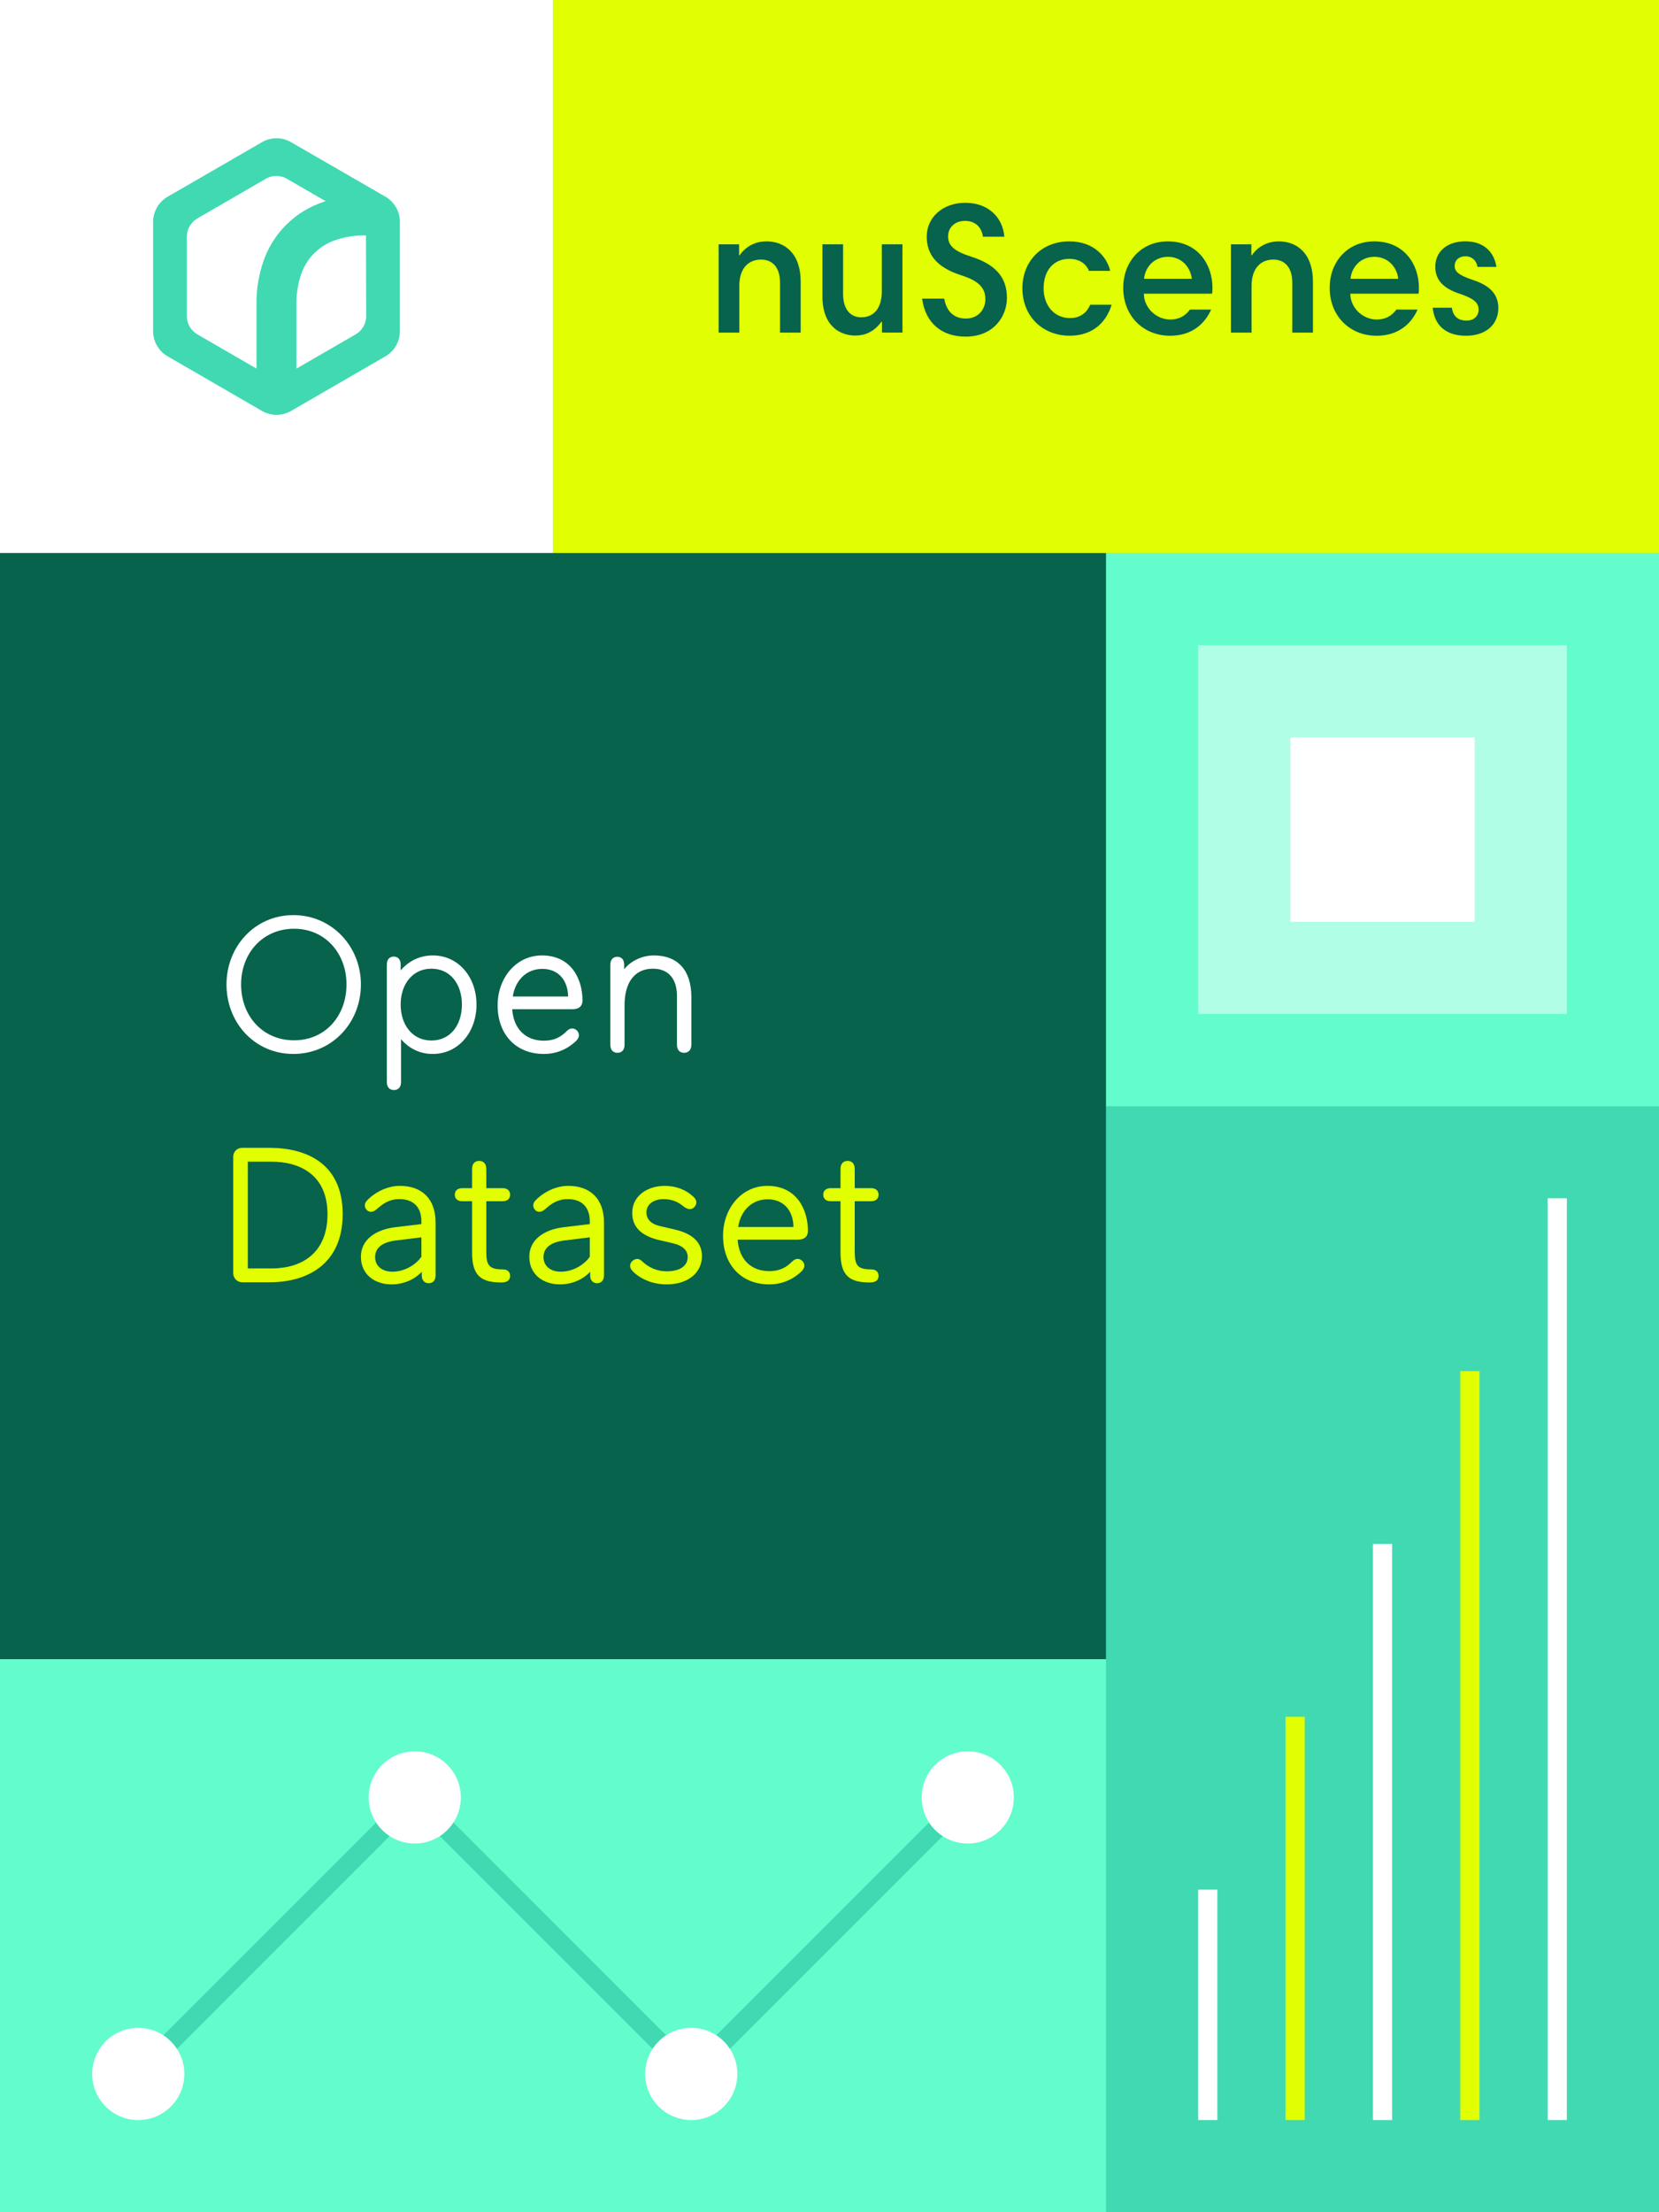
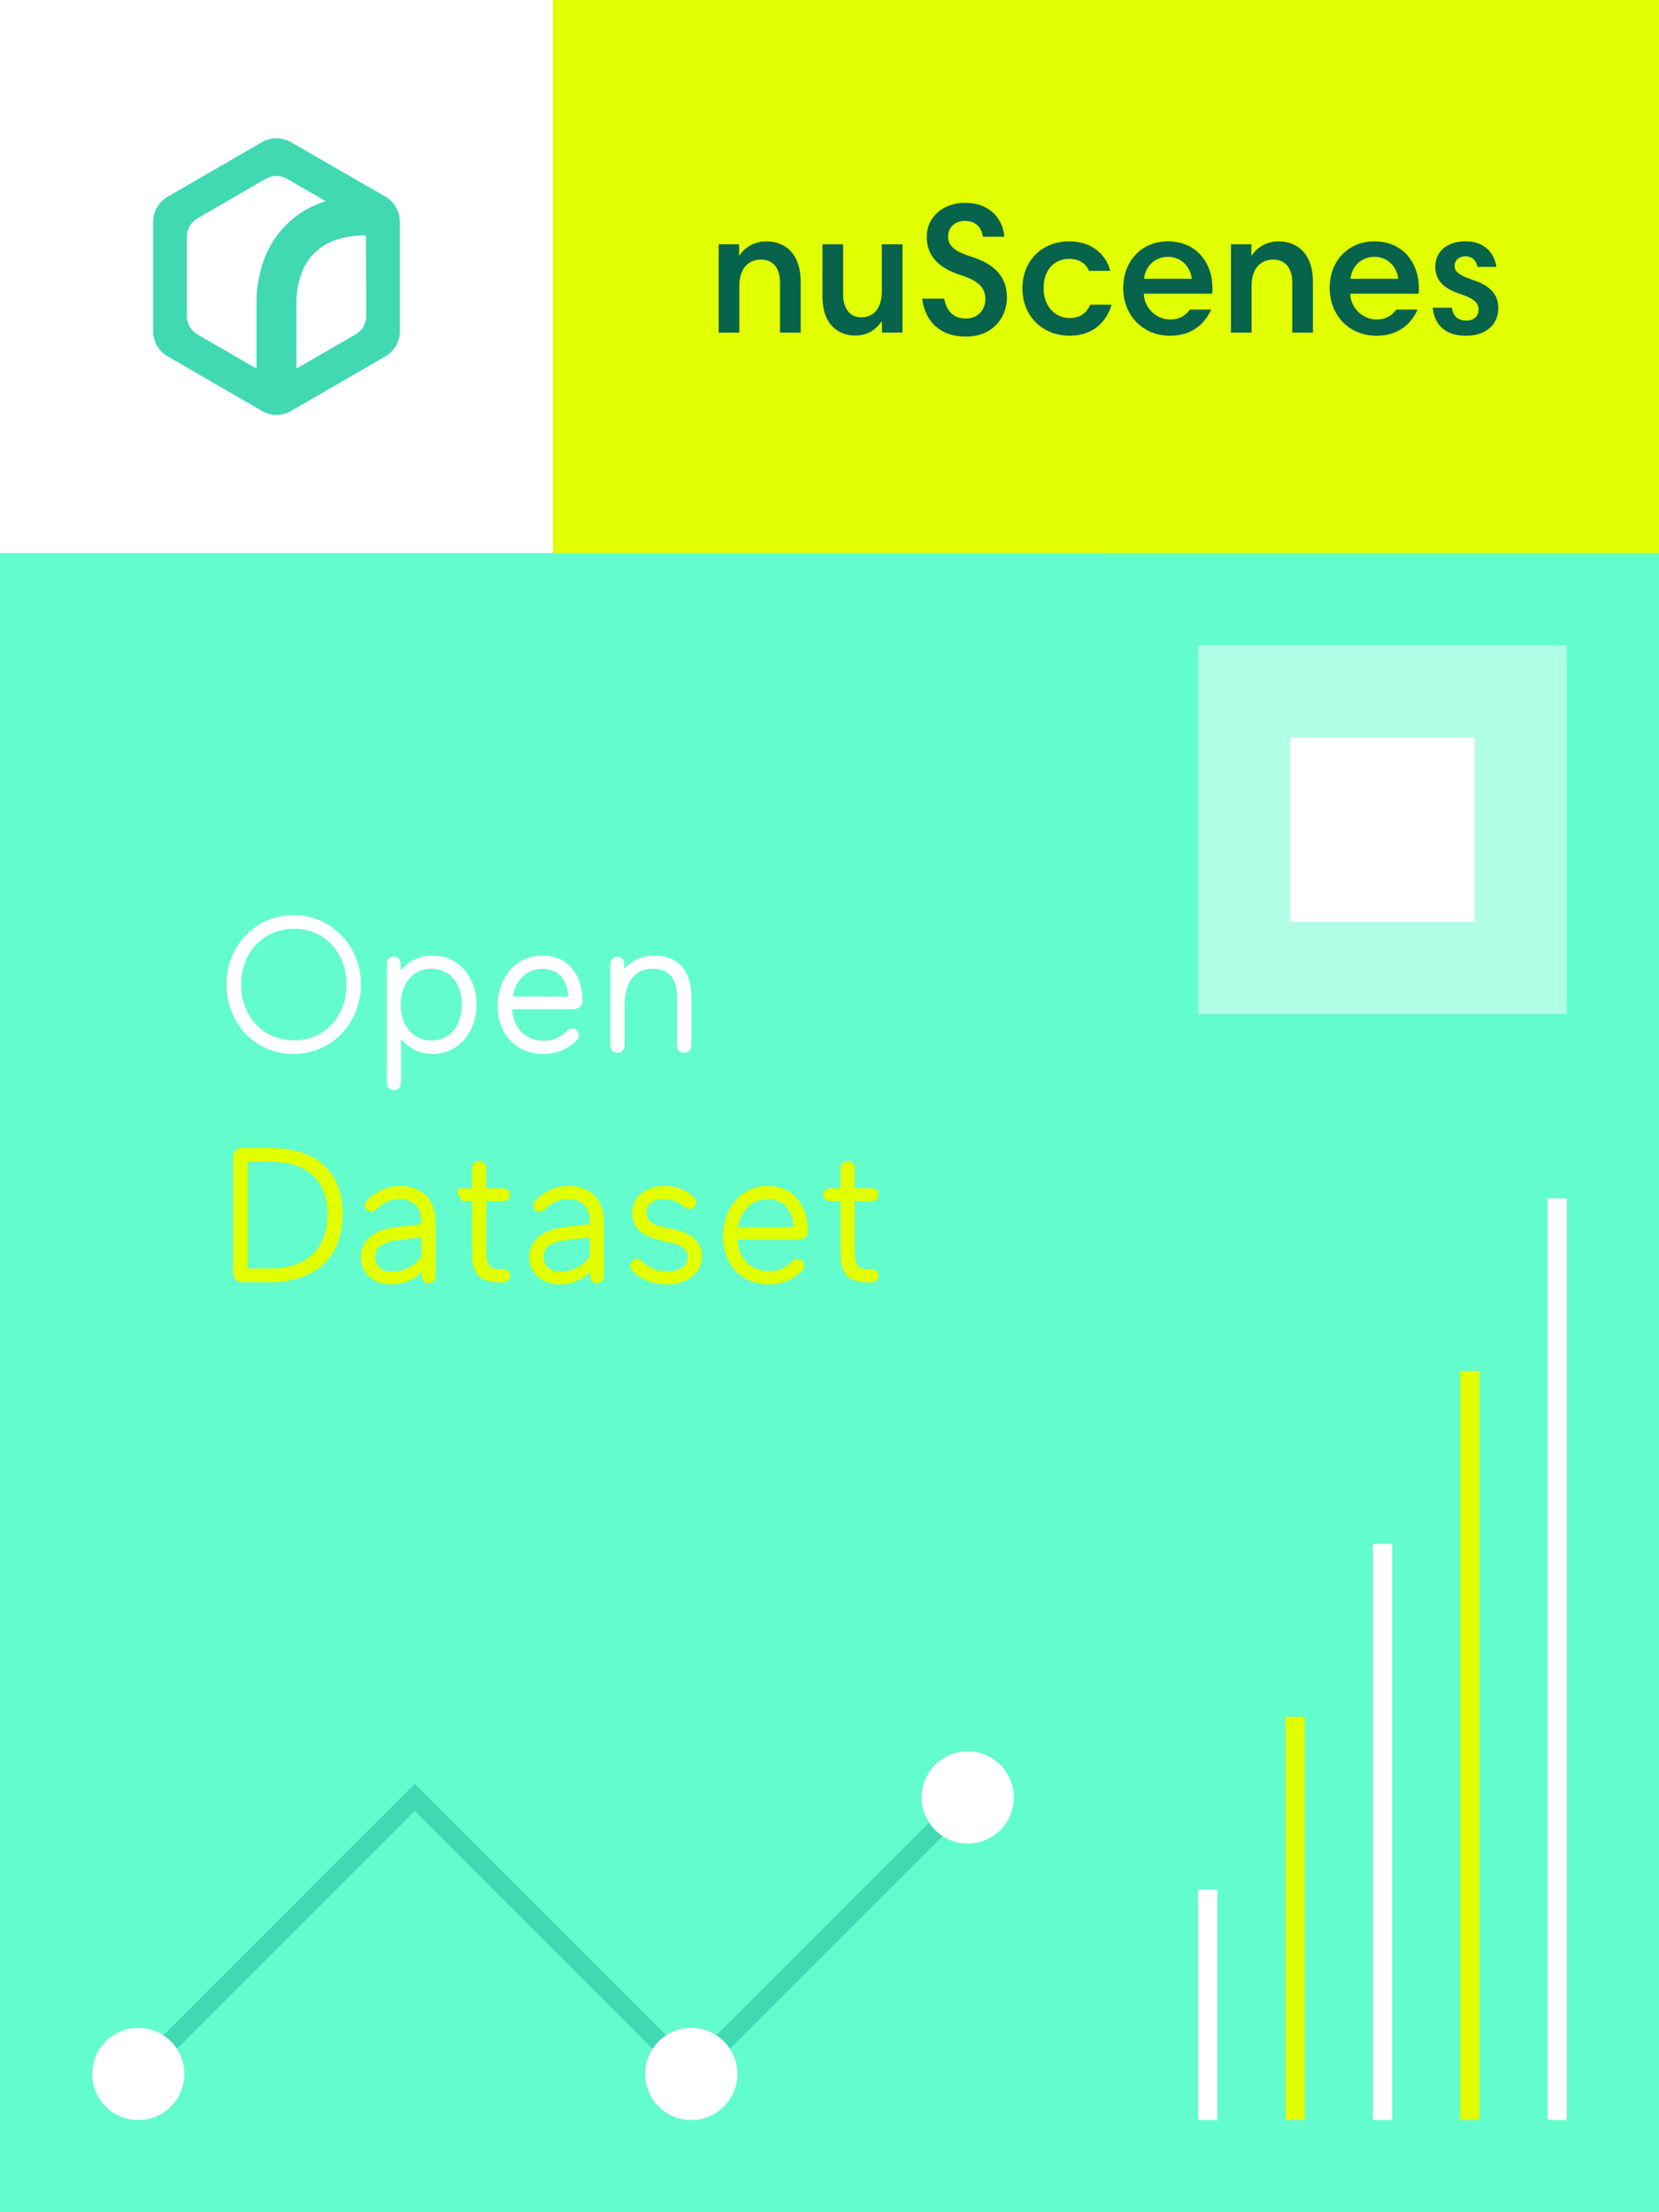
<svg xmlns="http://www.w3.org/2000/svg" width="525" height="700" viewBox="0 0 525 700" fill="none">
  <path d="M525 0H0V700H525V0Z" fill="#63FCCD" />
  <path d="M175 0H0V175H175V0Z" fill="white" />
  <path d="M218.75 660.553L131.25 573.053L45.901 658.402L41.599 654.1L131.25 564.449L218.75 651.949L304.099 566.6L308.401 570.902L218.75 660.553Z" fill="#40D9B2" />
  <path d="M125.319 65.601C124.554 64.288 123.472 63.17 122.184 62.356L91.863 44.856C90.526 44.127 89.031 43.75 87.5 43.75C85.981 43.75 84.474 44.127 83.137 44.856L52.828 62.38C51.528 63.194 50.458 64.3 49.693 65.625C48.927 66.95 48.502 68.432 48.453 69.963V105.049C48.502 106.568 48.927 108.062 49.693 109.387C50.458 110.712 51.528 111.818 52.828 112.62L83.149 130.168C84.498 130.885 85.993 131.262 87.512 131.262C89.031 131.262 90.526 130.885 91.875 130.168L122.196 112.62C123.484 111.818 124.566 110.7 125.319 109.387C126.085 108.062 126.498 106.58 126.547 105.049V69.939C126.498 68.408 126.073 66.925 125.319 65.601ZM60.023 103.372C59.476 102.411 59.172 101.33 59.123 100.224V74.727C59.16 73.621 59.464 72.528 60.023 71.568C60.582 70.608 61.359 69.793 62.295 69.21L84.279 56.474C85.252 55.951 86.346 55.672 87.451 55.672C88.557 55.672 89.651 55.951 90.623 56.474L103.043 63.656C102.339 63.887 101.634 64.13 100.965 64.398C96.833 65.977 93.115 68.457 90.052 71.665C87.002 74.861 84.681 78.701 83.283 82.906C81.849 87.135 81.132 91.571 81.168 96.043V116.63L62.283 105.705C61.371 105.122 60.594 104.319 60.023 103.372ZM115.877 100.224C115.84 101.33 115.536 102.411 114.977 103.372C114.418 104.332 113.641 105.146 112.705 105.717L93.807 116.642V96.043C93.783 92.981 94.257 89.931 95.217 87.026C96.031 84.535 97.392 82.262 99.203 80.379C101.014 78.495 103.226 77.049 105.681 76.149C108.816 74.995 112.146 74.436 115.5 74.509H115.816C115.816 74.582 115.816 74.642 115.816 74.715L115.877 100.224Z" fill="#40D9B2" />
-   <path d="M525 350H350V700H525V350Z" fill="#40D9B2" />
  <path d="M525 0H175V175H525V0Z" fill="#E1FF01" />
  <path d="M227.415 77.307H233.892V80.807H234.014C236.226 77.659 239.434 76.371 242.533 76.371C248.306 76.371 253.385 80.163 253.385 89.144V105.246H246.847V89.496C246.847 84.708 244.575 82.144 240.844 82.144C236.76 82.144 233.965 85 233.965 90.432V105.246H227.427V77.307H227.415Z" fill="#07634B" />
  <path d="M285.578 105.244H279.101V101.805H278.931C276.597 105.074 273.62 106.18 270.642 106.18C265.915 106.18 260.264 103.263 260.264 93.808V77.305H266.802V93.055C266.802 97.782 269.075 100.407 272.514 100.407C276.476 100.407 279.052 97.612 279.052 92.18V77.305H285.59V105.244H285.578Z" fill="#07634B" />
  <path d="M311.063 74.911C310.649 71.934 308.668 69.892 305.399 69.892C302.191 69.892 300.028 71.934 300.028 74.85C300.028 78.119 302.774 79.748 307.149 81.145C315.668 83.831 318.646 88.267 318.646 94.27C318.646 100.104 314.441 106.52 305.582 106.52C298.168 106.52 292.87 102.376 291.812 94.501H298.813C299.457 98.293 301.668 100.796 305.642 100.796C309.665 100.796 311.828 97.819 311.828 94.671C311.828 90.88 309.434 88.777 304.123 87.088C296.479 84.633 293.271 80.55 293.271 74.899C293.271 68.604 298.521 64.168 305.46 64.168C312.582 64.168 317.297 68.604 317.832 74.899H311.063V74.911Z" fill="#07634B" />
  <path d="M351.312 85.704H344.604C343.729 83.493 341.627 81.913 338.358 81.913C333.63 81.913 330.252 85.352 330.252 91.246C330.252 96.557 333.521 100.64 338.589 100.64C342.21 100.64 344.069 98.599 345.005 96.435H351.774C350.255 101.515 346.233 106.23 338.479 106.23C330.082 106.23 323.543 100.227 323.543 91.185C323.543 83.019 329.255 76.371 338.418 76.371C346.415 76.371 350.437 81.621 351.312 85.704Z" fill="#07634B" />
  <path d="M383.688 91.015C383.688 91.599 383.687 92.352 383.566 92.935H361.983C361.983 97.31 365.835 101.102 370.319 101.102C373.175 101.102 375.108 99.935 376.566 97.954H383.274C381.403 102.208 377.38 106.243 370.319 106.243C361.74 106.243 355.444 99.948 355.444 91.015C355.444 83.14 360.816 76.371 369.627 76.371C379.252 76.432 383.688 83.894 383.688 91.015ZM362.043 88.208H377.149C376.736 84.477 373.88 81.269 369.627 81.269C365.142 81.269 362.396 84.599 362.043 88.208Z" fill="#07634B" />
  <path d="M389.521 77.307H395.998V80.807H396.12C398.332 77.659 401.54 76.371 404.639 76.371C410.411 76.371 415.491 80.163 415.491 89.144V105.246H408.953V89.496C408.953 84.708 406.681 82.144 402.95 82.144C398.866 82.144 396.071 85 396.071 90.432V105.246H389.533V77.307H389.521Z" fill="#07634B" />
  <path d="M449.021 91.015C449.021 91.599 449.021 92.352 448.899 92.935H427.316C427.316 97.31 431.168 101.102 435.653 101.102C438.509 101.102 440.441 99.935 441.899 97.954H448.608C446.736 102.208 442.714 106.243 435.653 106.243C427.073 106.243 420.778 99.948 420.778 91.015C420.778 83.14 426.149 76.371 434.96 76.371C444.585 76.432 449.021 83.894 449.021 91.015ZM427.377 88.208H442.483C442.069 84.477 439.214 81.269 434.96 81.269C430.476 81.269 427.729 84.599 427.377 88.208Z" fill="#07634B" />
  <path d="M467.566 84.477C467.274 82.436 465.755 81.099 463.835 81.099C461.562 81.099 460.335 82.496 460.335 84.076C460.335 85.766 461.21 86.932 466.047 88.573C472.05 90.493 474.153 93.592 474.153 97.493C474.153 102.622 470.3 106.243 463.884 106.243C457.175 106.243 453.906 102.573 453.384 97.371H459.448C459.74 99.705 461.137 101.455 464.054 101.455C466.509 101.455 467.906 99.936 467.906 98.016C467.906 95.913 466.679 94.576 462.073 92.996C456.823 91.307 454.198 88.682 454.198 84.356C454.198 79.75 457.819 76.359 463.701 76.359C469.705 76.359 472.865 79.92 473.557 84.465H467.566V84.477Z" fill="#07634B" />
  <path d="M525 175H350V350H525V175Z" fill="#63FCCD" />
  <path d="M495.833 204.168H379.167V320.835H495.833V204.168Z" fill="#B1FEE6" />
  <path d="M466.667 233.332H408.333V291.665H466.667V233.332Z" fill="white" />
  <path d="M43.75 670.835C51.804 670.835 58.333 664.305 58.333 656.251C58.333 648.197 51.804 641.668 43.75 641.668C35.696 641.668 29.167 648.197 29.167 656.251C29.167 664.305 35.696 670.835 43.75 670.835Z" fill="white" />
  <path d="M218.75 670.835C226.804 670.835 233.333 664.305 233.333 656.251C233.333 648.197 226.804 641.668 218.75 641.668C210.696 641.668 204.167 648.197 204.167 656.251C204.167 664.305 210.696 670.835 218.75 670.835Z" fill="white" />
  <path d="M306.25 583.335C314.304 583.335 320.833 576.805 320.833 568.751C320.833 560.697 314.304 554.168 306.25 554.168C298.196 554.168 291.667 560.697 291.667 568.751C291.667 576.805 298.196 583.335 306.25 583.335Z" fill="white" />
-   <path d="M131.25 583.335C139.304 583.335 145.833 576.805 145.833 568.751C145.833 560.697 139.304 554.168 131.25 554.168C123.196 554.168 116.667 560.697 116.667 568.751C116.667 576.805 123.196 583.335 131.25 583.335Z" fill="white" />
  <path d="M385.243 597.918H379.167V670.835H385.243V597.918Z" fill="white" />
  <path d="M412.891 543.23H406.814V670.835H412.891V543.23Z" fill="#E1FF01" />
  <path d="M440.538 488.543H434.462V670.835H440.538V488.543Z" fill="white" />
  <path d="M468.186 433.855H462.109V670.835H468.186V433.855Z" fill="#E1FF01" />
  <path d="M495.833 379.168H489.757V670.835H495.833V379.168Z" fill="white" />
-   <path d="M350 175H0V525H350V175Z" fill="#07634B" />
  <path d="M92.823 289.562C105.036 289.562 114.212 299.467 114.212 311.498C114.212 323.712 105.036 333.495 92.823 333.495C80.67 333.495 71.677 323.712 71.677 311.498C71.677 299.467 80.67 289.562 92.823 289.562ZM93.066 329.181C102.91 329.181 109.654 321.464 109.654 311.498C109.654 301.655 102.91 293.877 93.066 293.877C83.101 293.877 76.295 301.655 76.295 311.498C76.295 321.464 83.101 329.181 93.066 329.181Z" fill="white" />
  <path d="M122.415 305.18C122.415 303.418 123.448 302.689 124.602 302.689C125.757 302.689 126.79 303.418 126.79 305.18V307.064C129.342 304.086 132.806 302.324 136.937 302.324C145.201 302.324 150.792 309.312 150.792 317.88C150.792 326.447 145.201 333.496 136.937 333.496C132.806 333.496 129.403 331.734 126.911 328.817V342.368C126.911 344.191 125.878 344.92 124.663 344.92C123.448 344.92 122.415 344.191 122.415 342.368V305.18ZM136.512 306.517C130.497 306.517 126.79 311.5 126.79 317.88C126.79 324.26 130.497 329.243 136.512 329.243C142.589 329.243 146.174 324.26 146.174 317.88C146.174 311.5 142.589 306.517 136.512 306.517Z" fill="white" />
  <path d="M181.234 319.338H162.094C162.519 325.536 166.286 329.303 172.12 329.303C175.34 329.303 177.406 328.21 179.351 326.265C180.566 325.05 181.781 325.293 182.632 326.144C183.361 326.994 183.543 328.149 182.328 329.364C180.08 331.552 176.616 333.496 172.12 333.496C163.127 333.496 157.476 327.177 157.476 318.123C157.476 309.494 163.248 302.324 171.512 302.324C180.809 302.324 184.333 309.859 184.333 316.543C184.333 318.366 183.24 319.338 181.234 319.338ZM162.276 315.328H179.776C179.715 310.102 176.616 306.578 171.634 306.578C166.408 306.578 163.005 310.406 162.276 315.328Z" fill="white" />
  <path d="M193.144 305.241C193.144 303.479 194.177 302.75 195.332 302.75C196.547 302.75 197.519 303.479 197.519 305.241V306.699C199.524 304.147 203.109 302.324 206.937 302.324C214.533 302.324 218.786 307.064 218.786 315.51V330.579C218.786 332.402 217.693 333.131 216.477 333.131C215.262 333.131 214.229 332.402 214.229 330.579V315.145C214.229 309.555 211.373 306.517 206.634 306.517C200.679 306.517 197.641 311.074 197.641 318.062V330.579C197.641 332.402 196.608 333.131 195.392 333.131C194.177 333.131 193.144 332.402 193.144 330.579V305.241Z" fill="white" />
  <path d="M73.804 402.886V366.002C73.804 364.483 75.019 363.207 76.538 363.207H85.349C96.833 363.207 108.439 368.068 108.439 384.171C108.439 400.334 96.833 405.742 85.349 405.742H76.538C75.019 405.681 73.804 404.405 73.804 402.886ZM78.422 367.582V401.367H85.957C95.071 401.367 103.639 396.87 103.639 384.171C103.639 371.896 95.071 367.582 85.896 367.582H78.422Z" fill="#E1FF01" />
  <path d="M116.156 382.955C115.366 382.226 115.062 380.95 116.217 379.796C118.526 377.365 122.476 375.238 126.486 375.238C133.535 375.238 137.849 379.309 137.849 386.905V403.554C137.849 405.316 136.816 406.046 135.661 406.046C134.507 406.046 133.474 405.316 133.474 403.554V402.4C131.59 404.527 128.127 406.41 123.934 406.41C118.526 406.41 114.212 403.25 114.212 397.66C114.212 392.252 118.891 389.032 125.21 388.303L133.352 387.33V386.419C133.352 381.801 130.618 379.431 126.425 379.431C123.205 379.431 121.2 380.829 119.255 382.591C118.101 383.624 116.946 383.684 116.156 382.955ZM124.177 402.4C128.066 402.4 131.651 400.152 133.352 397.66V391.523L125.453 392.495C120.774 393.042 118.708 394.987 118.708 397.782C118.708 400.577 120.896 402.4 124.177 402.4Z" fill="#E1FF01" />
-   <path d="M161.425 403.737C161.425 404.831 160.757 405.803 158.752 405.803C152.554 405.803 149.394 403.981 149.394 396.446V380.1H146.295C144.594 380.1 143.925 379.128 143.925 378.034C143.925 376.941 144.594 375.968 146.295 375.968H149.394V369.892C149.394 368.069 150.427 367.34 151.642 367.34C152.858 367.34 153.891 368.069 153.891 369.892V375.968H159.056C160.757 375.968 161.425 376.941 161.425 378.034C161.425 379.128 160.757 380.1 159.056 380.1H153.891V396.142C153.891 400.456 154.863 401.671 159.116 401.671C160.818 401.671 161.425 402.644 161.425 403.737Z" fill="#E1FF01" />
+   <path d="M161.425 403.737C161.425 404.831 160.757 405.803 158.752 405.803C152.554 405.803 149.394 403.981 149.394 396.446V380.1H146.295C143.925 376.941 144.594 375.968 146.295 375.968H149.394V369.892C149.394 368.069 150.427 367.34 151.642 367.34C152.858 367.34 153.891 368.069 153.891 369.892V375.968H159.056C160.757 375.968 161.425 376.941 161.425 378.034C161.425 379.128 160.757 380.1 159.056 380.1H153.891V396.142C153.891 400.456 154.863 401.671 159.116 401.671C160.818 401.671 161.425 402.644 161.425 403.737Z" fill="#E1FF01" />
  <path d="M169.446 382.955C168.656 382.226 168.352 380.95 169.507 379.796C171.816 377.365 175.766 375.238 179.776 375.238C186.825 375.238 191.139 379.309 191.139 386.905V403.554C191.139 405.316 190.106 406.046 188.951 406.046C187.797 406.046 186.764 405.316 186.764 403.554V402.4C184.88 404.527 181.417 406.41 177.224 406.41C171.816 406.41 167.502 403.25 167.502 397.66C167.502 392.252 172.181 389.032 178.5 388.303L186.642 387.33V386.419C186.642 381.801 183.908 379.431 179.715 379.431C176.495 379.431 174.49 380.829 172.545 382.591C171.391 383.624 170.236 383.684 169.446 382.955ZM177.467 402.4C181.356 402.4 184.941 400.152 186.642 397.66V391.523L178.743 392.495C174.064 393.042 171.998 394.987 171.998 397.782C171.998 400.577 174.186 402.4 177.467 402.4Z" fill="#E1FF01" />
  <path d="M210.036 379.431C206.755 379.431 204.568 381.132 204.568 383.624C204.568 385.75 205.965 387.33 209.003 387.999L213.682 389.092C219.029 390.369 222.128 392.981 222.128 397.478C222.128 402.704 217.753 406.41 211.009 406.41C206.148 406.41 202.38 404.466 200.193 402.217C199.038 401.002 199.281 399.848 200.071 399.058C200.922 398.268 202.076 397.964 203.231 399.119C205.297 401.124 208.031 402.278 210.948 402.278C215.141 402.278 217.632 400.577 217.632 397.721C217.632 395.716 216.113 394.136 212.953 393.407L208.517 392.374C202.927 391.037 200.071 388.242 200.071 383.806C200.071 378.216 205.115 375.238 210.34 375.238C213.743 375.238 216.903 376.332 219.394 378.641C220.731 379.856 220.549 381.072 219.698 381.983C218.908 382.834 217.632 382.834 216.295 381.74C215.141 380.768 213.135 379.431 210.036 379.431Z" fill="#E1FF01" />
  <path d="M252.571 392.252H233.431C233.856 398.45 237.623 402.217 243.457 402.217C246.677 402.217 248.743 401.124 250.688 399.179C251.903 397.964 253.118 398.207 253.969 399.058C254.698 399.908 254.88 401.063 253.665 402.278C251.417 404.466 247.953 406.41 243.457 406.41C234.464 406.41 228.812 400.091 228.812 391.037C228.812 382.408 234.585 375.238 242.849 375.238C252.146 375.238 255.67 382.773 255.67 389.457C255.67 391.28 254.576 392.252 252.571 392.252ZM233.601 388.242H251.101C251.04 383.016 247.941 379.492 242.958 379.492C237.733 379.492 234.33 383.32 233.601 388.242Z" fill="#E1FF01" />
  <path d="M278.019 403.737C278.019 404.831 277.351 405.803 275.345 405.803C269.148 405.803 265.988 403.981 265.988 396.446V380.1H262.889C261.188 380.1 260.519 379.128 260.519 378.034C260.519 376.941 261.188 375.968 262.889 375.968H265.988V369.892C265.988 368.069 267.021 367.34 268.236 367.34C269.451 367.34 270.484 368.069 270.484 369.892V375.968H275.649C277.351 375.968 278.019 376.941 278.019 378.034C278.019 379.128 277.351 380.1 275.649 380.1H270.484V396.142C270.484 400.456 271.457 401.671 275.71 401.671C277.411 401.671 278.019 402.644 278.019 403.737Z" fill="#E1FF01" />
</svg>